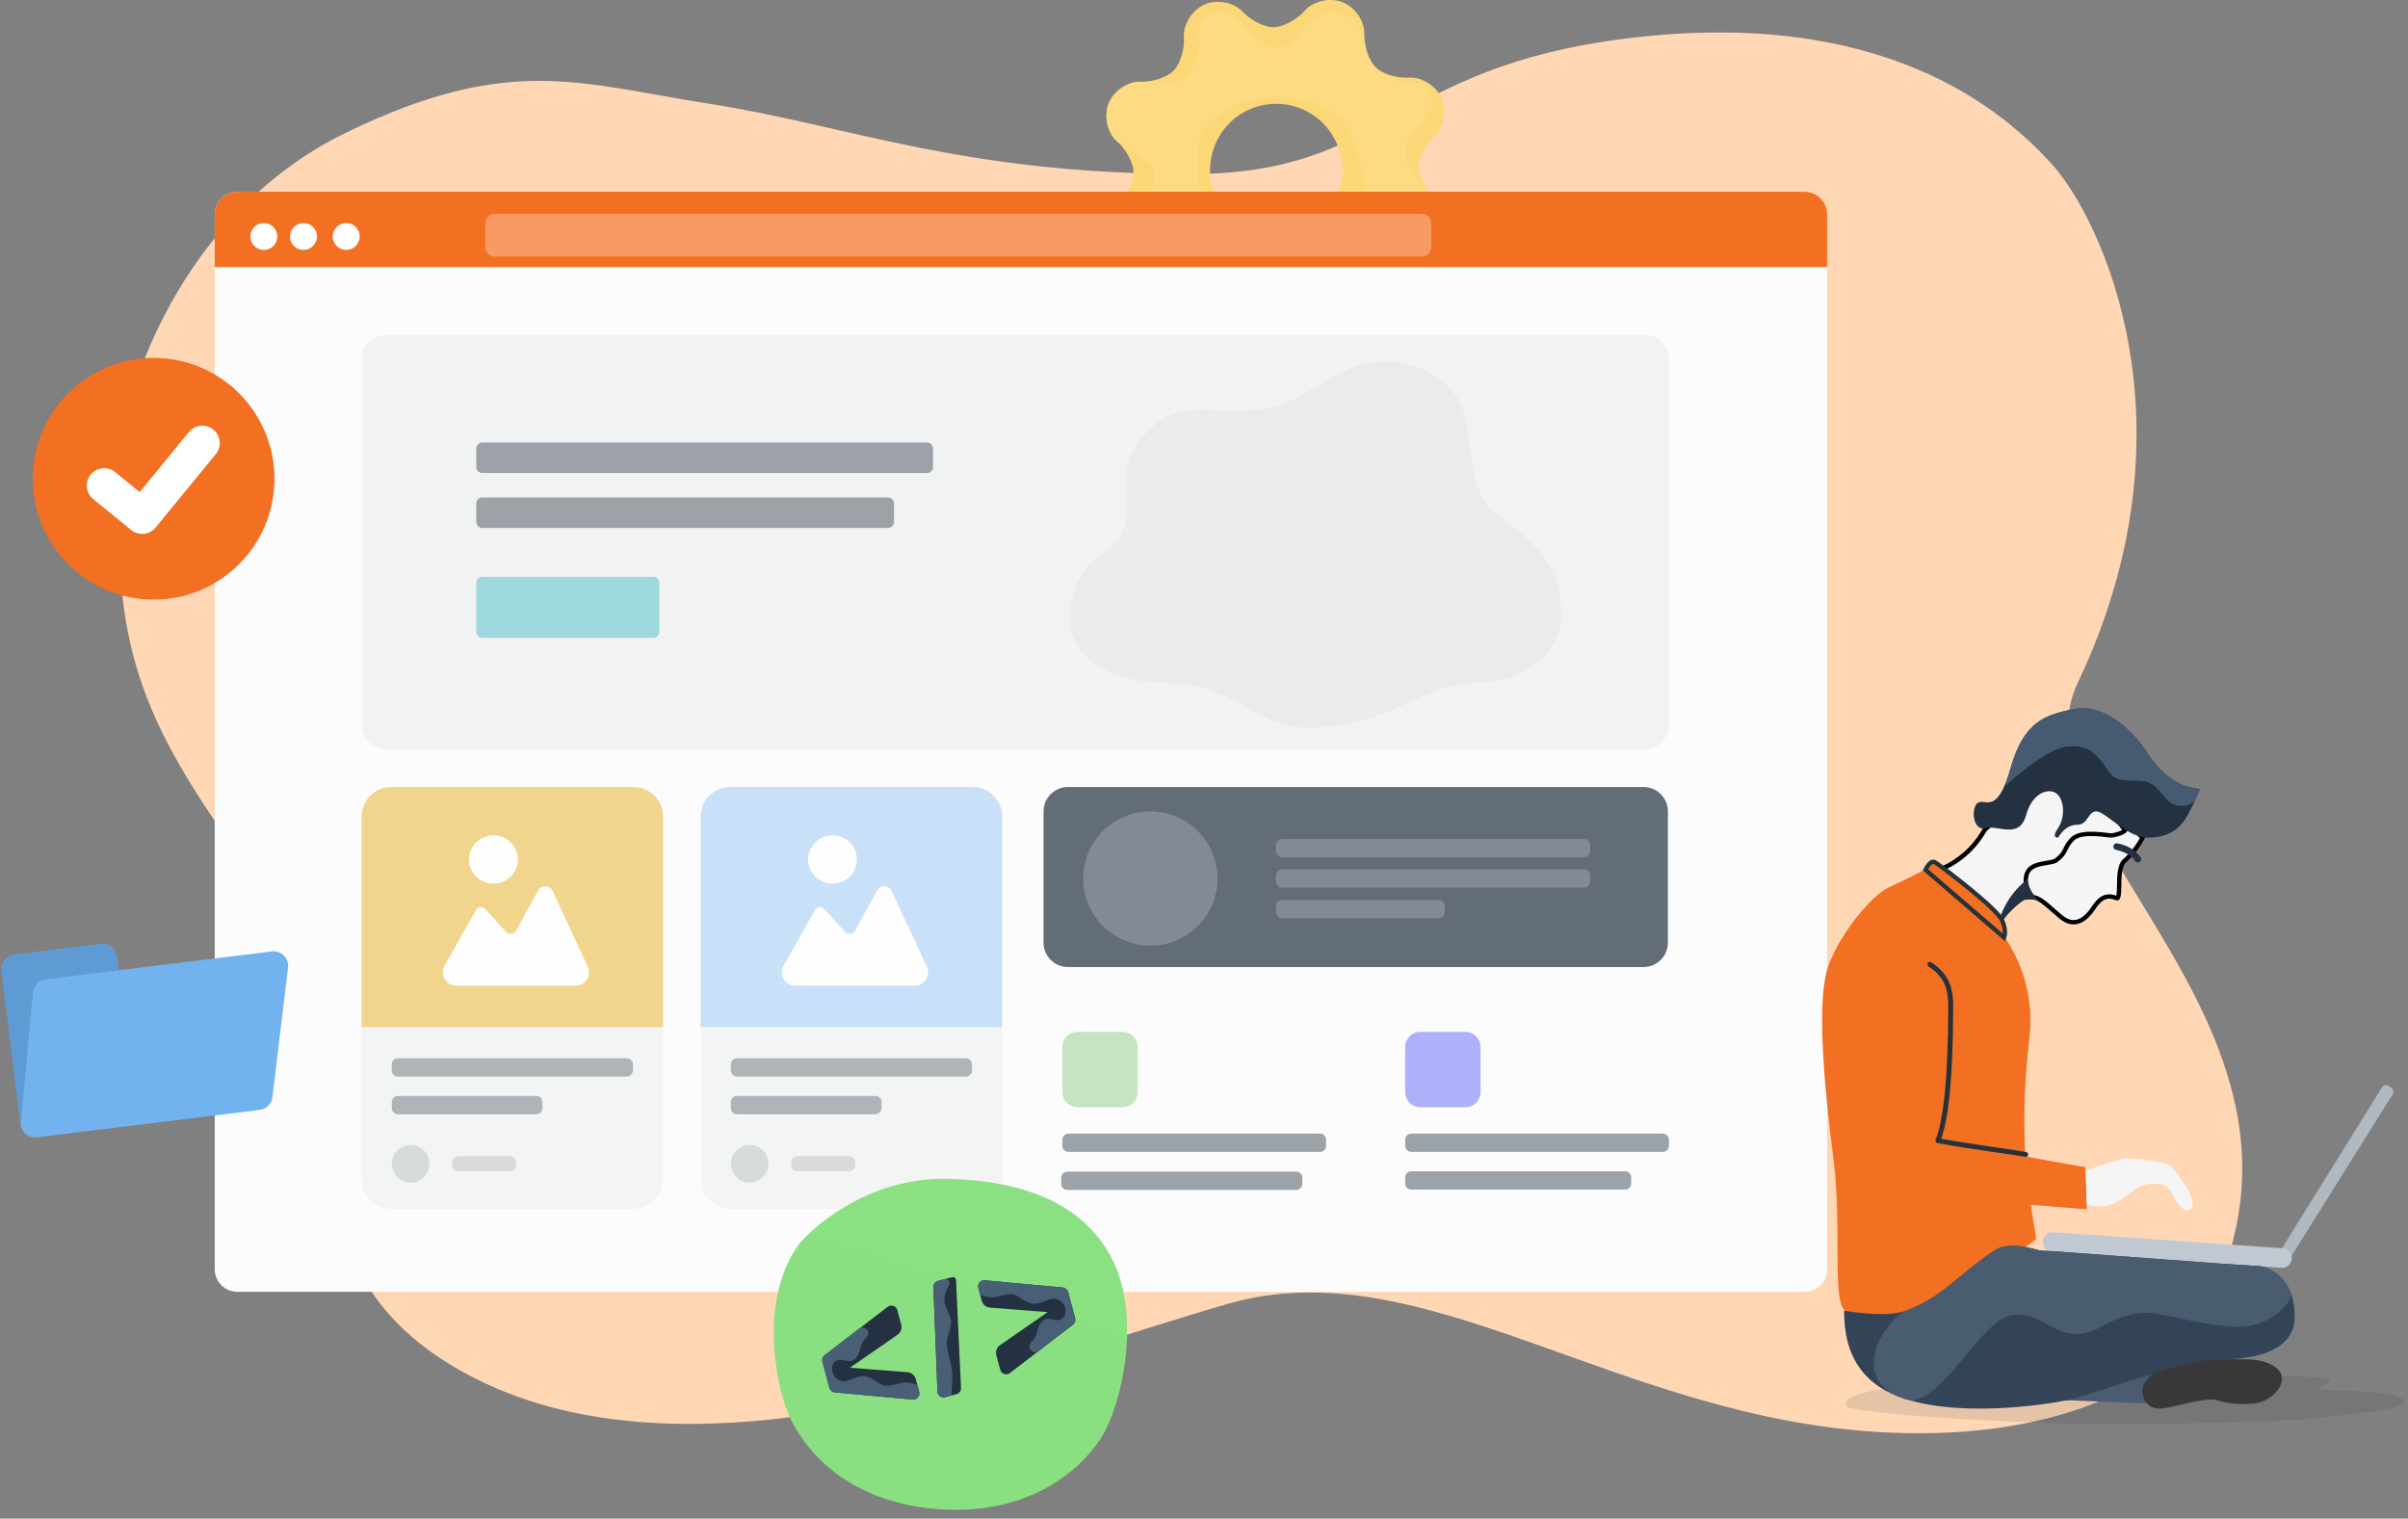
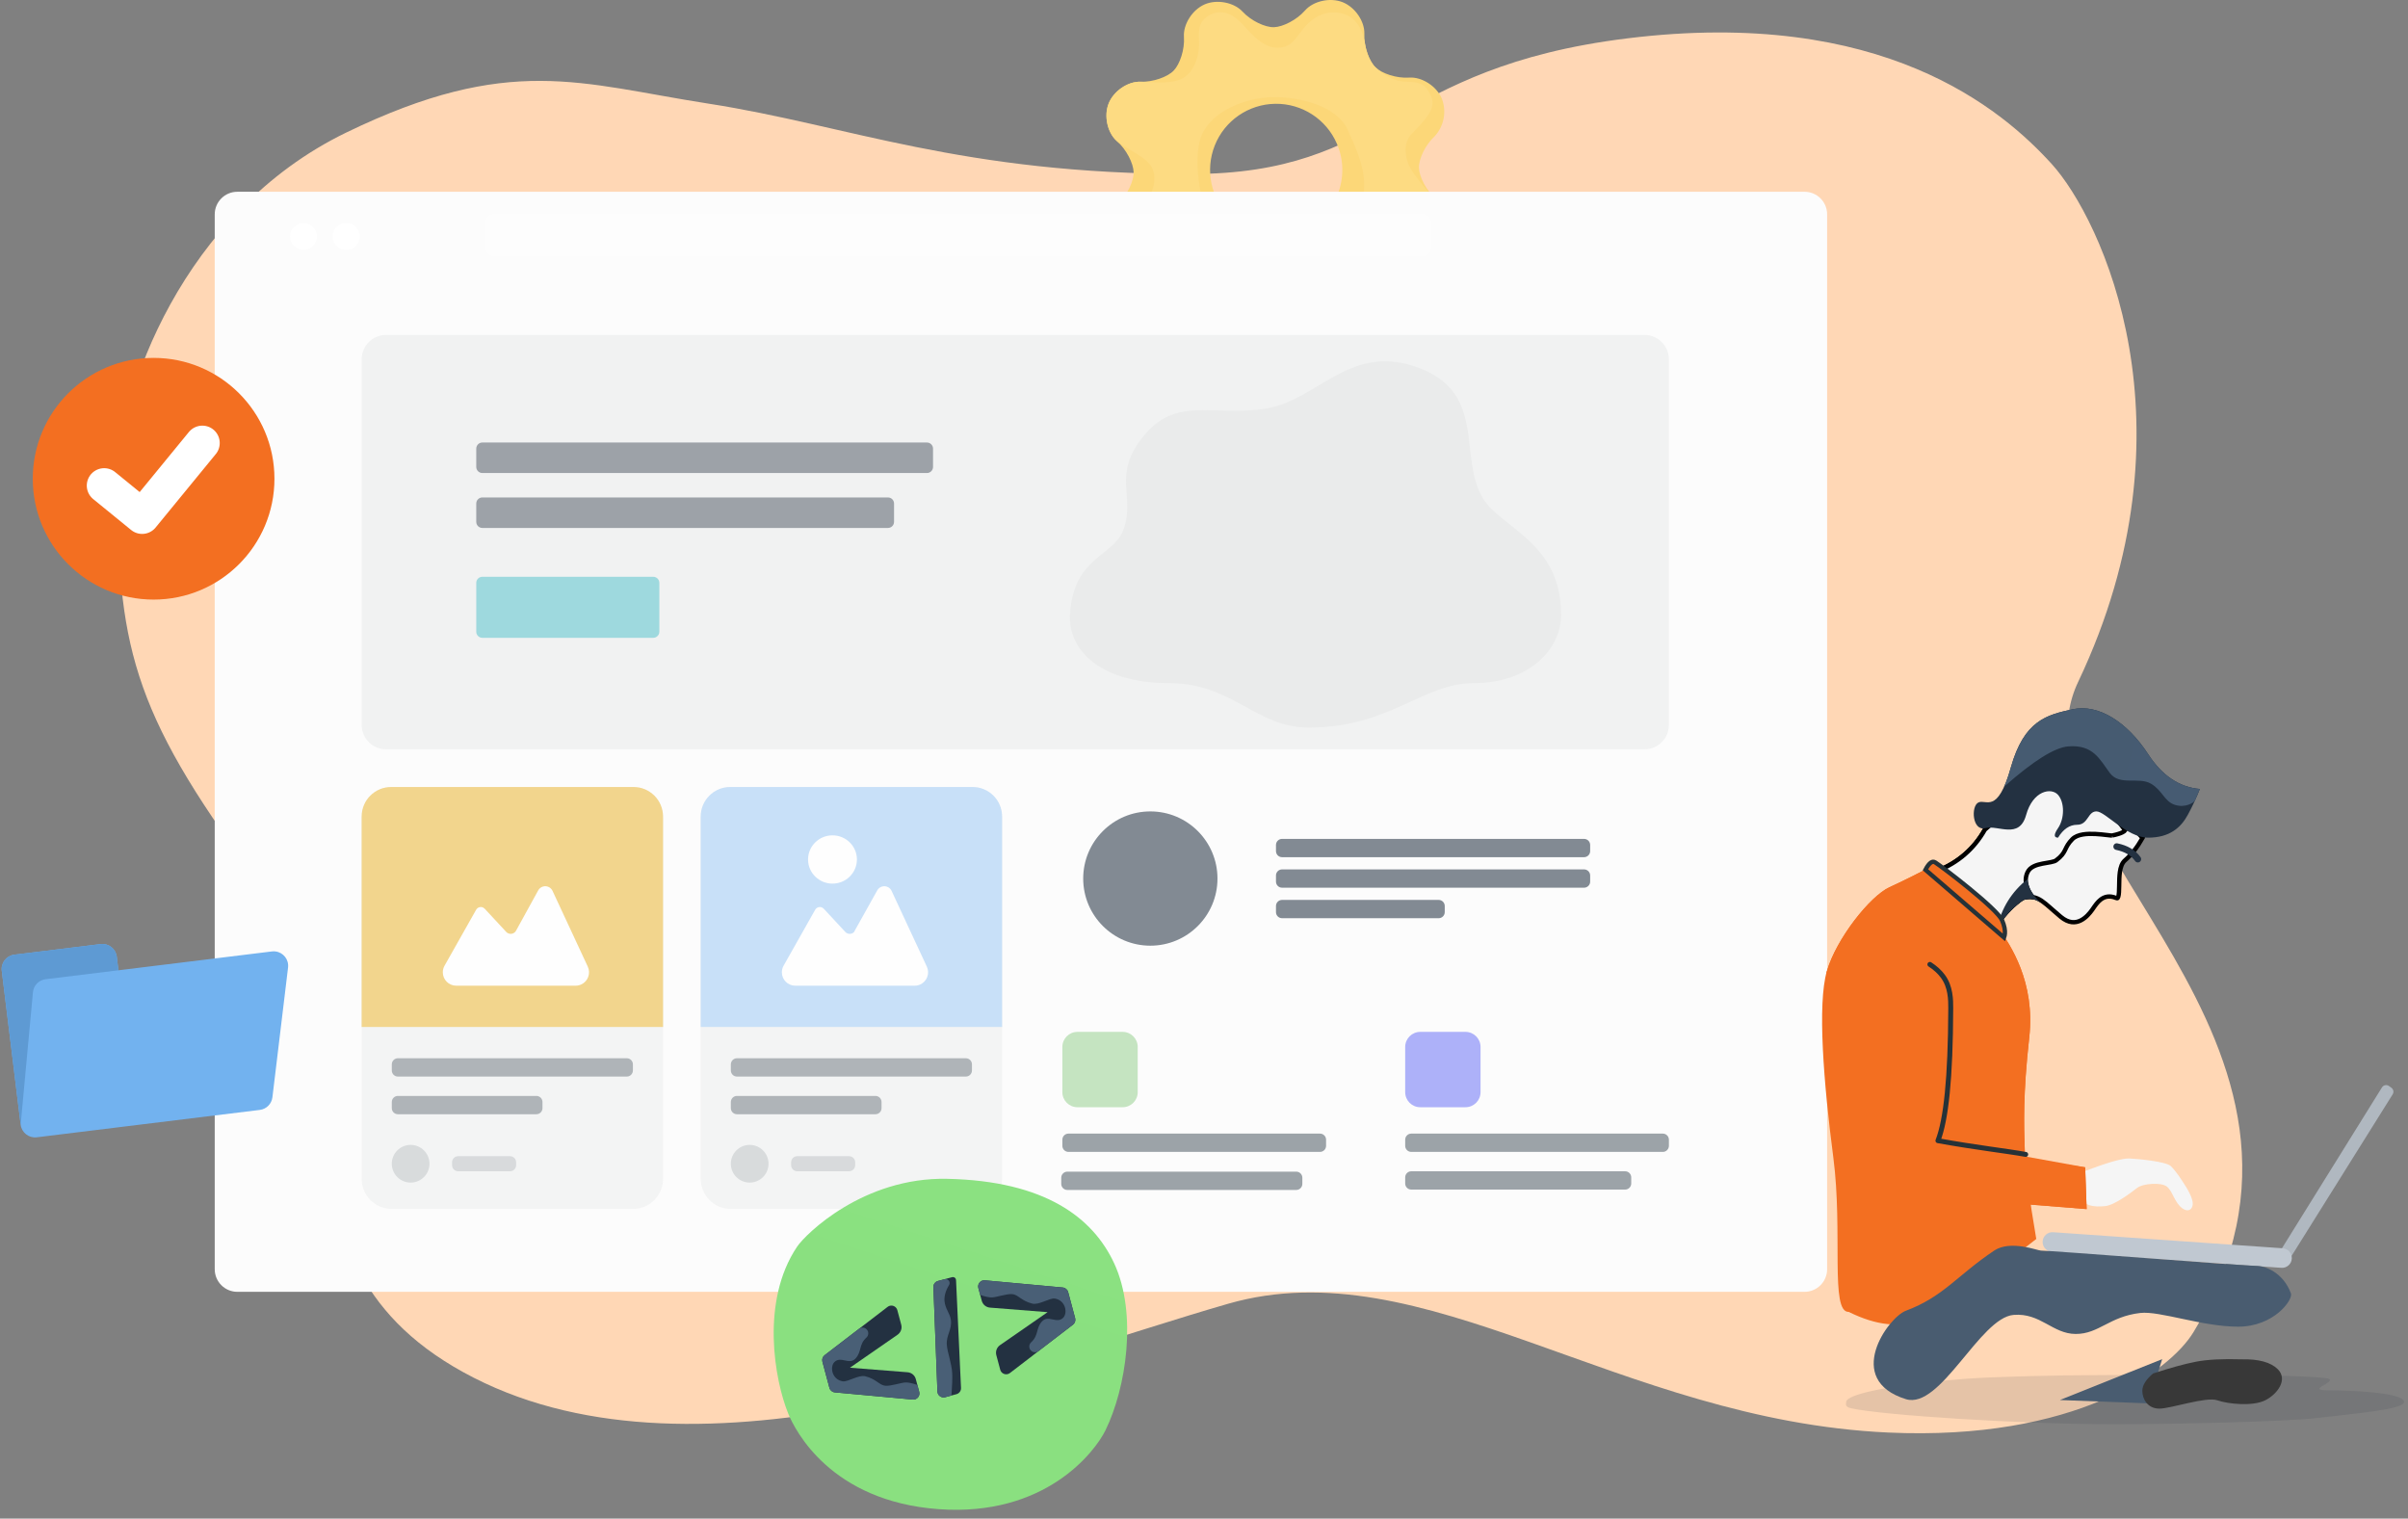
<svg xmlns="http://www.w3.org/2000/svg" width="555" height="350" viewBox="0 0 555 350" fill="none">
  <rect x="0" y="0" width="555" height="350" fill="#808080" stroke="none" />
  <path fill-rule="evenodd" clip-rule="evenodd" d="M27.09 110.715C27.09 147.953 29.924 163.4 58.683 202.058C87.441 240.715 56.534 290.687 109.2 317.541C161.865 344.395 237.879 313.471 283.061 300.486C328.243 287.5 373.075 327.326 435.161 330.166C478.186 332.135 500.125 316.031 505.57 307.001C546.399 239.3 461.428 194.121 478.978 157.16C507.029 98.085 484.292 50.367 472.9 37.816C461.508 25.265 433.884 1.574 375.055 8.843C320.491 15.585 319.633 40.107 274.391 40.107C221.436 40.107 195.699 28.922 163.282 23.884C133.716 19.289 117.47 12.278 79.752 30.575C42.035 48.871 27.09 90.985 27.09 110.715Z" fill="#FFD7B5" />
  <path fill-rule="evenodd" clip-rule="evenodd" d="M332.285 22.653C331.064 19.826 327.697 17.68 324.793 17.884C321.888 18.087 318.529 16.952 317.042 15.534C315.554 14.116 314.348 10.764 314.458 7.843C314.568 4.922 312.321 1.648 309.447 0.504C306.574 -0.639 302.691 0.23 300.78 2.415C298.87 4.601 295.668 6.206 293.632 6.269C291.596 6.331 288.355 4.804 286.382 2.674C284.409 0.544 280.487 -0.216 277.66 1.006C274.834 2.228 272.673 5.595 272.877 8.501C273.08 11.407 271.945 14.767 270.528 16.255C269.111 17.743 265.76 18.933 262.855 18.839C259.95 18.745 256.662 20.985 255.519 23.859C254.376 26.734 255.245 30.618 257.429 32.529C259.614 34.44 261.219 37.644 261.281 39.672C261.344 41.701 259.825 44.951 257.688 46.925C255.55 48.898 254.783 52.814 256.02 55.657C257.257 58.5 260.608 60.646 263.513 60.442C266.417 60.239 269.776 61.374 271.264 62.792C272.751 64.21 273.957 67.546 273.847 70.467C273.738 73.389 275.985 76.662 278.866 77.806C281.747 78.949 285.623 78.08 287.533 75.895C289.443 73.71 292.638 72.104 294.673 72.073C296.709 72.042 299.95 73.553 301.939 75.683C303.928 77.814 307.842 78.542 310.669 77.32C313.495 76.099 315.656 72.746 315.452 69.841C315.249 66.935 316.384 63.575 317.801 62.087C319.218 60.599 322.561 59.409 325.482 59.526C328.402 59.644 331.675 57.388 332.818 54.506C333.961 51.624 333.107 47.747 330.907 45.82C328.707 43.894 327.102 40.729 327.048 38.67C326.993 36.61 328.512 33.391 330.657 31.417C332.838 29.052 333.471 25.645 332.285 22.653ZM300.185 53.151C294.527 55.598 287.953 54.394 283.529 50.099C279.105 45.805 277.704 39.267 279.979 33.536C282.254 27.805 287.757 24.011 293.92 23.922C300.084 23.834 305.693 27.469 308.132 33.132C311.46 40.849 307.916 49.805 300.209 53.151H300.185Z" fill="url(#paint0_linear_91_3939)" />
  <path fill-rule="evenodd" clip-rule="evenodd" d="M329.939 22.389C328.856 19.879 327.762 18.839 324.394 18.839C321.026 18.839 318.529 16.952 317.042 15.534C315.934 14.478 314.982 12.349 314.614 10.125C314.488 9.362 313.809 4.497 309.77 3.239C305.731 1.98 302.626 4.035 300.715 6.22C298.805 8.405 297.911 10.995 294.469 10.995C291.027 10.995 288.504 7.865 286.531 5.734C284.559 3.604 282.143 2.017 279.316 3.239C276.49 4.46 276.146 6.45 276.35 9.355C276.553 12.261 275.476 16.25 272.877 17.884C270.277 19.518 265.76 18.933 262.855 18.839C259.95 18.745 256.662 20.985 255.519 23.859C254.376 26.734 255.245 30.618 257.429 32.529C259.614 34.44 264.719 36.218 265.736 39.162C266.753 42.105 265.281 45.51 263.144 47.484C262.031 48.512 258.596 50.694 257.429 53.115C256.355 55.343 257.482 57.848 257.857 58.198C259.433 59.666 261.572 60.578 263.513 60.442C266.417 60.239 271.389 59.025 272.877 60.442C274.364 61.86 273.957 67.546 273.847 70.467C273.738 73.389 275.985 76.662 278.866 77.806C281.747 78.949 285.688 76.048 287.599 73.863C289.509 71.678 290.49 68.613 294.142 67.333C297.795 66.054 300.798 68.337 302.787 70.467C304.775 72.598 307.842 78.542 310.669 77.32C313.495 76.099 315.656 72.746 315.452 69.841C315.249 66.935 314.384 63.019 316.123 60.442C317.863 57.866 319.902 57.021 323.838 57.743C327.774 58.466 331.675 57.388 332.818 54.506C333.961 51.624 333.107 47.747 330.907 45.82C328.707 43.894 325.747 40.186 324.793 38.233C323.838 36.28 323.336 32.721 325.482 30.748C327.663 28.382 331.125 25.38 329.939 22.389ZM281.269 54.403C276.845 50.109 274.62 37.064 276.895 31.333C279.17 25.602 287.137 22.477 293.301 22.389C299.464 22.3 308.23 24.362 310.669 30.025C311.672 32.352 315.937 40.479 313.865 45.82C312.609 49.058 307.552 52.521 304.833 54.506C297.159 60.107 283.55 56.617 281.269 54.403Z" fill="url(#paint1_linear_91_3939)" />
  <path fill-rule="evenodd" clip-rule="evenodd" d="M54.702 44.196H415.909C418.787 44.196 421.119 46.528 421.119 49.406V292.526C421.119 295.403 418.787 297.736 415.909 297.736H54.702C51.825 297.736 49.492 295.403 49.492 292.526V49.406C49.492 46.528 51.825 44.196 54.702 44.196Z" fill="#FCFCFC" />
  <path d="M304.23 261.268H246.263C245.486 261.268 244.856 261.897 244.856 262.674V264.081C244.856 264.858 245.486 265.488 246.263 265.488H304.23C305.007 265.488 305.637 264.858 305.637 264.081V262.674C305.637 261.897 305.007 261.268 304.23 261.268Z" fill="#9CA3A8" />
  <path d="M258.749 237.824H248.33C246.411 237.824 244.856 239.379 244.856 241.297V251.717C244.856 253.635 246.411 255.19 248.33 255.19H258.749C260.667 255.19 262.222 253.635 262.222 251.717V241.297C262.222 239.379 260.667 237.824 258.749 237.824Z" fill="#C5E4C1" />
  <path fill-rule="evenodd" clip-rule="evenodd" d="M246.003 270.037H298.76C299.537 270.037 300.167 270.667 300.167 271.444V272.851C300.167 273.628 299.537 274.257 298.76 274.257H246.003C245.226 274.257 244.597 273.628 244.597 272.851V271.444C244.597 270.667 245.226 270.037 246.003 270.037Z" fill="#9CA3A8" />
  <path d="M383.245 261.268H325.278C324.501 261.268 323.871 261.897 323.871 262.674V264.081C323.871 264.858 324.501 265.488 325.278 265.488H383.245C384.021 265.488 384.651 264.858 384.651 264.081V262.674C384.651 261.897 384.021 261.268 383.245 261.268Z" fill="#9CA3A8" />
  <path d="M337.764 237.824H327.344C325.426 237.824 323.871 239.379 323.871 241.297V251.717C323.871 253.635 325.426 255.19 327.344 255.19H337.764C339.682 255.19 341.237 253.635 341.237 251.717V241.297C341.237 239.379 339.682 237.824 337.764 237.824Z" fill="#ADB1F9" />
  <path fill-rule="evenodd" clip-rule="evenodd" d="M325.278 269.951H374.562C375.339 269.951 375.968 270.58 375.968 271.357V272.764C375.968 273.541 375.339 274.171 374.562 274.171H325.278C324.501 274.171 323.871 273.541 323.871 272.764V271.357C323.871 270.58 324.501 269.951 325.278 269.951Z" fill="#9CA3A8" />
-   <path fill-rule="evenodd" clip-rule="evenodd" d="M54.702 44.196H415.909C418.787 44.196 421.119 46.528 421.119 49.406V61.562H49.492V49.406C49.492 46.528 51.825 44.196 54.702 44.196Z" fill="#F36F21" />
-   <path d="M60.804 57.608C62.52 57.608 63.911 56.217 63.911 54.501C63.911 52.785 62.52 51.394 60.804 51.394C59.088 51.394 57.697 52.785 57.697 54.501C57.697 56.217 59.088 57.608 60.804 57.608Z" fill="white" />
  <path d="M69.948 57.608C71.663 57.608 73.054 56.217 73.054 54.501C73.054 52.785 71.663 51.394 69.948 51.394C68.232 51.394 66.841 52.785 66.841 54.501C66.841 56.217 68.232 57.608 69.948 57.608Z" fill="white" />
  <path d="M79.793 57.608C81.509 57.608 82.9 56.217 82.9 54.501C82.9 52.785 81.509 51.394 79.793 51.394C78.078 51.394 76.686 52.785 76.686 54.501C76.686 56.217 78.078 57.608 79.793 57.608Z" fill="white" />
  <path opacity="0.3" fill-rule="evenodd" clip-rule="evenodd" d="M113.962 49.284H327.77C328.935 49.284 329.879 50.229 329.879 51.394V57.02C329.879 58.186 328.935 59.13 327.77 59.13H113.962C112.797 59.13 111.853 58.186 111.853 57.02V51.394C111.853 50.229 112.797 49.284 113.962 49.284Z" fill="white" />
  <path fill-rule="evenodd" clip-rule="evenodd" d="M88.982 77.191H379.025C382.132 77.191 384.651 79.71 384.651 82.817V167.076C384.651 170.183 382.132 172.702 379.025 172.702H88.982C85.874 172.702 83.356 170.183 83.356 167.076V82.817C83.356 79.71 85.874 77.191 88.982 77.191Z" fill="#F1F2F2" />
  <path fill-rule="evenodd" clip-rule="evenodd" d="M343.949 117.493C334.562 108.61 344.144 91.557 327.522 84.974C311.365 78.575 304.019 92.1 291.924 94.137C279.828 96.174 271.237 91.087 263.595 100.467C256.145 109.61 261.774 114.316 258.931 122.088C256.673 128.26 247.552 128.26 246.628 141.289C245.989 150.307 254.286 157.435 269.269 157.435C284.251 157.435 289.314 167.69 301.64 167.69C320.4 167.69 327.806 157.435 339.782 157.435C352.45 157.435 359.803 149.555 359.803 141.791C359.803 127.376 350.038 123.255 343.949 117.493Z" fill="#EAEBEB" />
  <path opacity="0.4" d="M213.642 101.989H111.175C110.398 101.989 109.769 102.619 109.769 103.396V107.616C109.769 108.392 110.398 109.022 111.175 109.022H213.642C214.419 109.022 215.048 108.392 215.048 107.616V103.396C215.048 102.619 214.419 101.989 213.642 101.989Z" fill="#1F2C3A" />
  <path opacity="0.4" fill-rule="evenodd" clip-rule="evenodd" d="M111.175 114.649H204.655C205.432 114.649 206.062 115.279 206.062 116.055V120.275C206.062 121.052 205.432 121.682 204.655 121.682H111.175C110.398 121.682 109.769 121.052 109.769 120.275V116.055C109.769 115.279 110.398 114.649 111.175 114.649Z" fill="#1F2C3A" />
-   <path fill-rule="evenodd" clip-rule="evenodd" d="M246.142 181.385H378.799C381.907 181.385 384.426 183.904 384.426 187.012V217.254C384.426 220.362 381.907 222.881 378.799 222.881H246.142C243.035 222.881 240.516 220.362 240.516 217.254V187.012C240.516 183.904 243.035 181.385 246.142 181.385Z" fill="#636D78" />
  <path fill-rule="evenodd" clip-rule="evenodd" d="M295.495 193.342H365.097C365.874 193.342 366.504 193.971 366.504 194.748V196.155C366.504 196.932 365.874 197.561 365.097 197.561H295.495C294.719 197.561 294.089 196.932 294.089 196.155V194.748C294.089 193.971 294.719 193.342 295.495 193.342Z" fill="#828A93" />
  <path fill-rule="evenodd" clip-rule="evenodd" d="M295.495 200.375H365.097C365.874 200.375 366.504 201.004 366.504 201.781V203.188C366.504 203.965 365.874 204.595 365.097 204.595H295.495C294.719 204.595 294.089 203.965 294.089 203.188V201.781C294.089 201.004 294.719 200.375 295.495 200.375Z" fill="#828A93" />
  <path fill-rule="evenodd" clip-rule="evenodd" d="M295.495 207.408H331.582C332.358 207.408 332.988 208.038 332.988 208.814V210.221C332.988 210.998 332.358 211.628 331.582 211.628H295.495C294.719 211.628 294.089 210.998 294.089 210.221V208.814C294.089 208.038 294.719 207.408 295.495 207.408Z" fill="#828A93" />
  <path d="M265.132 217.957C273.677 217.957 280.605 211.03 280.605 202.485C280.605 193.939 273.677 187.012 265.132 187.012C256.587 187.012 249.659 193.939 249.659 202.485C249.659 211.03 256.587 217.957 265.132 217.957Z" fill="#828A93" />
  <g opacity="0.8">
    <path fill-rule="evenodd" clip-rule="evenodd" d="M90.302 181.385H145.872C149.708 181.385 152.818 184.495 152.818 188.332V271.687C152.818 275.523 149.708 278.633 145.872 278.633H90.302C86.465 278.633 83.356 275.523 83.356 271.687V188.332C83.356 184.495 86.465 181.385 90.302 181.385Z" fill="#F1F2F2" />
    <path d="M144.466 243.902H91.708C90.931 243.902 90.302 244.532 90.302 245.309V246.715C90.302 247.492 90.931 248.122 91.708 248.122H144.466C145.242 248.122 145.872 247.492 145.872 246.715V245.309C145.872 244.532 145.242 243.902 144.466 243.902Z" fill="#9CA3A8" />
    <path d="M123.627 252.585H91.708C90.931 252.585 90.302 253.215 90.302 253.991V255.398C90.302 256.175 90.931 256.805 91.708 256.805H123.627C124.403 256.805 125.033 256.175 125.033 255.398V253.991C125.033 253.215 124.403 252.585 123.627 252.585Z" fill="#9CA3A8" />
    <path opacity="0.4" fill-rule="evenodd" clip-rule="evenodd" d="M105.601 266.477H117.549C118.325 266.477 118.955 267.107 118.955 267.884V268.544C118.955 269.321 118.325 269.951 117.549 269.951H105.601C104.824 269.951 104.194 269.321 104.194 268.544V267.884C104.194 267.107 104.824 266.477 105.601 266.477Z" fill="#9CA3A8" />
    <path d="M94.643 272.555C97.041 272.555 98.985 270.612 98.985 268.214C98.985 265.816 97.041 263.873 94.643 263.873C92.246 263.873 90.302 265.816 90.302 268.214C90.302 270.612 92.246 272.555 94.643 272.555Z" fill="#CFD3D5" />
    <path fill-rule="evenodd" clip-rule="evenodd" d="M90.156 181.385H146.018C149.774 181.385 152.818 184.43 152.818 188.185V236.695H83.356V188.185C83.356 184.43 86.4 181.385 90.156 181.385Z" fill="#F0CC72" />
    <path fill-rule="evenodd" clip-rule="evenodd" d="M102.461 222.57L109.739 209.679C110.074 209.084 110.828 208.875 111.423 209.21C111.534 209.273 111.635 209.352 111.721 209.446L116.674 214.783C117.202 215.352 118.092 215.386 118.662 214.857C118.772 214.755 118.865 214.636 118.937 214.504L124.044 205.215C124.537 204.318 125.665 203.99 126.562 204.484C126.908 204.674 127.184 204.969 127.35 205.326L135.474 222.785C136.194 224.333 135.523 226.172 133.975 226.892C133.567 227.082 133.122 227.18 132.671 227.18H105.152C103.445 227.18 102.062 225.797 102.062 224.089C102.062 223.557 102.199 223.034 102.461 222.57Z" fill="white" />
-     <path d="M113.729 203.654C116.838 203.654 119.359 201.163 119.359 198.091C119.359 195.018 116.838 192.527 113.729 192.527C110.619 192.527 108.099 195.018 108.099 198.091C108.099 201.163 110.619 203.654 113.729 203.654Z" fill="white" />
  </g>
  <g opacity="0.8">
    <path fill-rule="evenodd" clip-rule="evenodd" d="M168.447 181.385H224.018C227.854 181.385 230.964 184.495 230.964 188.332V271.687C230.964 275.523 227.854 278.633 224.018 278.633H168.447C164.611 278.633 161.501 275.523 161.501 271.687V188.332C161.501 184.495 164.611 181.385 168.447 181.385Z" fill="#F1F2F2" />
    <path d="M222.611 243.902H169.854C169.077 243.902 168.447 244.532 168.447 245.309V246.715C168.447 247.492 169.077 248.122 169.854 248.122H222.611C223.388 248.122 224.018 247.492 224.018 246.715V245.309C224.018 244.532 223.388 243.902 222.611 243.902Z" fill="#9CA3A8" />
    <path d="M201.772 252.585H169.854C169.077 252.585 168.447 253.215 168.447 253.991V255.398C168.447 256.175 169.077 256.805 169.854 256.805H201.772C202.549 256.805 203.179 256.175 203.179 255.398V253.991C203.179 253.215 202.549 252.585 201.772 252.585Z" fill="#9CA3A8" />
    <path opacity="0.4" fill-rule="evenodd" clip-rule="evenodd" d="M183.746 266.477H195.694C196.471 266.477 197.101 267.107 197.101 267.884V268.544C197.101 269.321 196.471 269.951 195.694 269.951H183.746C182.97 269.951 182.34 269.321 182.34 268.544V267.884C182.34 267.107 182.97 266.477 183.746 266.477Z" fill="#9CA3A8" />
    <path d="M172.789 272.555C175.186 272.555 177.13 270.612 177.13 268.214C177.13 265.816 175.186 263.873 172.789 263.873C170.391 263.873 168.447 265.816 168.447 268.214C168.447 270.612 170.391 272.555 172.789 272.555Z" fill="#CFD3D5" />
    <path fill-rule="evenodd" clip-rule="evenodd" d="M168.301 181.385H224.164C227.919 181.385 230.964 184.43 230.964 188.185V236.695H161.501V188.185C161.501 184.43 164.545 181.385 168.301 181.385Z" fill="#BCDAF7" />
-     <path fill-rule="evenodd" clip-rule="evenodd" d="M180.605 222.57L187.883 209.679C188.219 209.084 188.973 208.875 189.568 209.21C189.679 209.273 189.779 209.352 189.866 209.446L194.818 214.783C195.347 215.352 196.237 215.386 196.806 214.857C196.916 214.755 197.009 214.636 197.082 214.504L202.188 205.215C202.682 204.318 203.809 203.99 204.707 204.484C205.052 204.674 205.328 204.969 205.495 205.326L213.618 222.785C214.338 224.333 213.667 226.172 212.12 226.892C211.711 227.082 211.266 227.18 210.816 227.18H183.297C181.59 227.18 180.206 225.797 180.206 224.089C180.206 223.557 180.344 223.034 180.605 222.57Z" fill="white" />
+     <path fill-rule="evenodd" clip-rule="evenodd" d="M180.605 222.57L187.883 209.679C188.219 209.084 188.973 208.875 189.568 209.21C189.679 209.273 189.779 209.352 189.866 209.446L194.818 214.783C195.347 215.352 196.237 215.386 196.806 214.857L202.188 205.215C202.682 204.318 203.809 203.99 204.707 204.484C205.052 204.674 205.328 204.969 205.495 205.326L213.618 222.785C214.338 224.333 213.667 226.172 212.12 226.892C211.711 227.082 211.266 227.18 210.816 227.18H183.297C181.59 227.18 180.206 225.797 180.206 224.089C180.206 223.557 180.344 223.034 180.605 222.57Z" fill="white" />
    <path d="M191.874 203.654C194.983 203.654 197.504 201.163 197.504 198.091C197.504 195.018 194.983 192.527 191.874 192.527C188.765 192.527 186.244 195.018 186.244 198.091C186.244 201.163 188.765 203.654 191.874 203.654Z" fill="white" />
  </g>
  <path opacity="0.6" d="M150.561 132.935H111.175C110.398 132.935 109.769 133.565 109.769 134.341V145.594C109.769 146.371 110.398 147.001 111.175 147.001H150.561C151.338 147.001 151.967 146.371 151.967 145.594V134.341C151.967 133.565 151.338 132.935 150.561 132.935Z" fill="#67C8D1" />
  <path fill-rule="evenodd" clip-rule="evenodd" d="M181.687 325.833C178.495 318.02 175.26 299.905 183.704 287.348C185.722 284.348 199.049 271.282 218.299 271.69C240.929 272.17 251.933 280.687 256.801 291.179C262.201 302.819 259.547 319.957 254.784 329.664C252.341 334.641 240.912 349.624 216.316 347.824C191.465 346.006 183.243 329.639 181.687 325.833Z" fill="url(#paint2_linear_91_3939)" />
  <path fill-rule="evenodd" clip-rule="evenodd" d="M226.995 295.083L244.946 296.739C245.538 296.794 246.034 297.212 246.189 297.787L247.803 303.811C247.951 304.366 247.751 304.957 247.295 305.307L232.773 316.448C232.15 316.926 231.257 316.808 230.779 316.185C230.666 316.037 230.582 315.868 230.534 315.688L229.635 312.331C229.401 311.461 229.74 310.538 230.48 310.025L241.452 302.422L228.17 301.375C227.269 301.304 226.511 300.673 226.277 299.8L225.491 296.867C225.288 296.109 225.738 295.329 226.497 295.126C226.659 295.082 226.828 295.068 226.995 295.083Z" fill="#233141" />
  <path fill-rule="evenodd" clip-rule="evenodd" d="M226.995 295.083L244.946 296.739C245.538 296.794 246.034 297.212 246.189 297.787L247.803 303.811C247.951 304.366 247.751 304.957 247.295 305.307L239.362 311.393C238.782 311.838 237.951 311.729 237.506 311.149C237.087 310.603 237.156 309.828 237.664 309.365C239.427 307.757 238.702 306.234 240.1 304.616C241.587 302.895 243.536 305.223 245.038 303.721C246.135 302.623 245.61 299.674 243.108 299.284C241.941 299.103 239.477 300.829 237.937 300.455C235.396 299.837 234.678 298.371 233.28 298.261C232.034 298.163 229.658 298.982 228.674 299.026C228.026 299.055 227.106 298.862 225.915 298.448L225.491 296.867C225.288 296.109 225.738 295.329 226.497 295.126C226.659 295.082 226.828 295.068 226.995 295.083Z" fill="url(#paint3_linear_91_3939)" />
  <path fill-rule="evenodd" clip-rule="evenodd" d="M210.358 322.565L192.408 320.909C191.815 320.854 191.319 320.436 191.165 319.861L189.551 313.837C189.402 313.282 189.603 312.691 190.059 312.341L204.58 301.2C205.203 300.722 206.096 300.84 206.574 301.463C206.688 301.611 206.771 301.78 206.819 301.96L207.719 305.317C207.952 306.187 207.614 307.11 206.873 307.623L195.901 315.226L209.184 316.274C210.084 316.345 210.843 316.975 211.077 317.848L211.862 320.781C212.066 321.54 211.615 322.319 210.857 322.523C210.694 322.566 210.526 322.581 210.358 322.565Z" fill="#233141" />
  <path fill-rule="evenodd" clip-rule="evenodd" d="M210.358 322.565L192.408 320.909C191.815 320.854 191.319 320.436 191.165 319.861L189.551 313.837C189.402 313.282 189.603 312.691 190.059 312.341L197.991 306.255C198.572 305.81 199.403 305.92 199.848 306.5C200.266 307.045 200.197 307.82 199.689 308.283C197.927 309.891 198.652 311.414 197.254 313.032C195.767 314.754 193.817 312.426 192.316 313.927C191.218 315.026 191.744 317.974 194.245 318.364C195.413 318.546 197.877 316.819 199.416 317.194C201.957 317.811 202.675 319.277 204.074 319.387C205.319 319.486 207.696 318.667 208.68 318.622C209.328 318.593 210.247 318.786 211.439 319.2L211.862 320.781C212.066 321.54 211.615 322.319 210.857 322.523C210.694 322.566 210.526 322.581 210.358 322.565Z" fill="url(#paint4_linear_91_3939)" />
  <path fill-rule="evenodd" clip-rule="evenodd" d="M215.133 296.66L216.059 320.704C216.089 321.489 216.75 322.101 217.535 322.07C217.641 322.066 217.746 322.05 217.848 322.023L220.445 321.327C221.091 321.154 221.529 320.555 221.498 319.888L220.348 295.01C220.33 294.617 219.998 294.314 219.605 294.332C219.554 294.334 219.504 294.342 219.454 294.356L216.186 295.231C215.545 295.403 215.108 295.996 215.133 296.66Z" fill="#233141" />
  <path fill-rule="evenodd" clip-rule="evenodd" d="M215.133 296.66L216.059 320.704C216.089 321.489 216.75 322.101 217.535 322.07C217.641 322.066 217.746 322.05 217.848 322.023L219.295 321.635C219.466 319.326 219.524 317.625 219.469 316.532C219.348 314.139 218.366 311.819 218.224 309.944C218.054 307.694 219.464 306.456 219.164 304.217C218.961 302.702 217.824 301.61 217.69 299.835C217.604 298.694 217.951 297.483 218.729 296.2C218.994 295.763 218.855 295.194 218.418 294.929C218.203 294.798 217.943 294.761 217.699 294.826L216.186 295.231C215.545 295.403 215.108 295.996 215.133 296.66Z" fill="url(#paint5_linear_91_3939)" />
  <path d="M35.404 138.19C50.786 138.19 63.255 125.72 63.255 110.338C63.255 94.957 50.786 82.487 35.404 82.487C20.022 82.487 7.553 94.957 7.553 110.338C7.553 125.72 20.022 138.19 35.404 138.19Z" fill="#F36F21" />
  <path d="M24.011 111.915L32.761 119.046L46.636 102.11" stroke="white" stroke-width="8.019" stroke-linecap="round" stroke-linejoin="round" />
  <path fill-rule="evenodd" clip-rule="evenodd" d="M487.509 328.253C500.06 328.253 526.89 327.695 534.406 326.775C542.493 325.784 554.071 324.885 554.071 323.116C554.071 320.9 541.366 320.446 536.746 320.446C531.106 320.446 538.45 318.612 536.746 317.787C535.756 317.308 525.529 317.107 522.601 316.933C515.732 316.524 492.083 316.933 483.616 316.933C475.625 316.933 459.912 317.258 452.921 317.787C437.12 318.984 425.516 321.225 425.516 323.116C425.516 323.542 425.098 324.235 426.654 324.58C433.796 326.166 465.526 328.253 487.509 328.253Z" fill="#233141" fill-opacity="0.12" />
  <path fill-rule="evenodd" clip-rule="evenodd" d="M479.674 270.248C485.452 268 489.16 266.918 490.795 267.003C493.248 267.13 499.146 267.729 500.294 268.729C501.442 269.729 503.887 273.411 504.649 275.001C505.225 276.203 505.512 277.093 505.331 277.908C505.082 279.03 504.034 279.273 502.983 278.489C501.167 277.135 500.758 274.563 499.458 273.501C498.158 272.439 493.921 272.733 492.565 273.792C491.209 274.852 487.365 277.784 485.163 277.985C482.961 278.186 479.912 278.246 478.792 274.856" fill="#F5F5F5" />
  <path fill-rule="evenodd" clip-rule="evenodd" d="M528.149 289.484L551.468 252.215C551.783 251.711 551.653 251.048 551.17 250.7L550.618 250.303C550.112 249.939 549.407 250.054 549.043 250.56C549.028 250.58 549.014 250.601 549 250.623L524.763 289.602L528.149 289.484Z" fill="#B0B8C0" />
  <path fill-rule="evenodd" clip-rule="evenodd" d="M526.124 287.699L473.201 283.998C471.957 283.911 470.878 284.849 470.791 286.093C470.704 287.337 471.642 288.415 472.886 288.502L525.809 292.203C527.053 292.29 528.132 291.352 528.218 290.109C528.305 288.865 527.368 287.786 526.124 287.699Z" fill="url(#paint6_linear_91_3939)" />
  <path d="M466.117 207.009L466.184 206.964L466.26 206.943C467.117 206.702 467.864 206.641 468.57 206.761C469.276 206.88 469.904 207.173 470.527 207.587C471.145 207.996 471.777 208.535 472.485 209.158C472.622 209.28 472.764 209.405 472.909 209.533C473.515 210.07 474.189 210.667 474.98 211.32C475.91 212.087 476.75 212.432 477.487 212.526C478.224 212.619 478.9 212.467 479.51 212.174C480.752 211.579 481.691 210.422 482.208 209.691C482.282 209.585 482.36 209.472 482.441 209.355C482.897 208.693 483.454 207.885 484.168 207.333C484.603 206.998 485.114 206.74 485.718 206.653C486.323 206.567 486.984 206.658 487.711 206.963C487.956 207.065 488.029 207.02 488.036 207.016L488.036 207.016C488.066 206.998 488.149 206.922 488.228 206.658C488.388 206.127 488.414 205.266 488.429 204.2C488.43 204.127 488.43 204.052 488.431 203.977C488.443 203.006 488.457 201.924 488.599 200.956C488.749 199.931 489.058 198.903 489.786 198.276C491.218 197.042 492.564 195.332 493.818 193.13L476.735 174.415L457.48 191.217C454.979 195.636 451.312 198.808 446.5 200.726C448.951 203.505 451.917 206.081 454.541 208.24C455.238 208.813 455.91 209.356 456.541 209.866L456.715 210.006C457.28 210.462 457.811 210.89 458.294 211.287C459.082 211.934 459.761 212.511 460.257 212.995C462.125 210.378 464.077 208.376 466.117 207.009Z" fill="#F5F5F5" stroke="black" />
  <path d="M446.5 200.726C448.951 203.505 451.918 206.081 454.542 208.24C455.239 208.813 455.91 209.356 456.541 209.866L456.715 210.006C457.28 210.462 457.811 210.89 458.294 211.287C459.082 211.934 459.761 212.511 460.258 212.995C462.125 210.378 464.077 208.376 466.117 207.009L466.184 206.964L466.261 206.943C467.086 206.711 467.798 206.65 468.46 206.744C467.328 205.271 466.33 203.19 467.292 201.07C467.598 200.395 468.153 199.954 468.77 199.654C469.383 199.356 470.094 199.178 470.773 199.045C471.104 198.98 471.437 198.925 471.753 198.872L471.783 198.867C472.11 198.812 472.418 198.76 472.701 198.702C473.293 198.582 473.685 198.452 473.895 198.293C475.184 197.318 475.592 196.642 475.926 195.975C475.972 195.883 476.017 195.791 476.062 195.696C476.375 195.051 476.726 194.324 477.649 193.396C478.253 192.789 479.135 192.481 480.048 192.327C480.971 192.171 481.996 192.162 482.955 192.21C483.918 192.258 484.836 192.365 485.545 192.449C485.575 192.453 485.604 192.456 485.633 192.459C485.953 192.498 486.221 192.53 486.433 192.549C486.549 192.56 486.64 192.566 486.708 192.568C486.767 192.57 486.791 192.568 486.791 192.568C486.791 192.568 486.789 192.568 486.784 192.569C487.9 192.343 488.703 192.089 489.223 191.82C489.58 191.636 489.744 191.477 489.817 191.362L476.705 174.442L457.48 191.217C454.979 195.636 451.313 198.808 446.5 200.726Z" fill="#F5F5F5" stroke="black" />
  <path fill-rule="evenodd" clip-rule="evenodd" d="M467.917 204.93C469.067 207.364 471.733 209.161 471.391 208.873C470.797 208.375 470.264 207.975 469.731 207.691C468.747 207.168 467.763 207.041 466.396 207.424C464.295 208.832 462.269 210.951 460.318 213.781C461.326 209.259 463.652 205.536 467.294 202.613C467.354 203.405 467.562 204.177 467.917 204.93Z" fill="#233141" />
  <path fill-rule="evenodd" clip-rule="evenodd" d="M444.72 199.908C454.012 207.114 459.416 211.896 460.932 214.254C463.206 217.792 469.155 226.144 467.702 239.142C466.249 252.14 466.466 259.239 466.676 265.259C466.816 269.272 467.698 276.037 469.322 285.554C456.483 295.666 447.535 301.843 442.48 304.083C437.948 306.092 432.487 305.52 426.098 302.365C421.751 302.517 424.796 284.02 422.551 266.8C420.306 249.579 418.853 231.401 421.051 223.857C423.25 216.312 431.027 206.534 435.477 204.488C438.444 203.124 441.525 201.597 444.72 199.908Z" fill="#F36F21" />
  <path fill-rule="evenodd" clip-rule="evenodd" d="M444.72 199.908C454.012 207.114 459.416 211.896 460.932 214.254C463.206 217.792 469.155 226.144 467.702 239.142C466.249 252.14 466.466 259.239 466.676 265.259C466.887 271.279 464.922 248.541 462.677 231.321C462.645 231.075 456.743 221.737 456.711 221.491C455.766 214.161 446.573 207.532 437.235 211.378C434.165 212.643 431.292 211.259 428.671 213.781C422.714 219.511 420.195 226.794 421.051 223.857C423.25 216.312 431.027 206.534 435.477 204.488C438.444 203.124 441.525 201.597 444.72 199.908Z" fill="#F36F21" />
  <path fill-rule="evenodd" clip-rule="evenodd" d="M447.783 224.987C449.321 226.924 449.549 229.493 449.543 231.421C449.49 247.589 448.529 258.081 446.659 262.899L480.596 269.037L480.933 278.67C457.265 276.744 444.461 275.814 442.521 275.882C439.61 275.984 427.907 275.031 427.707 269.299C427.507 263.567 426.984 234.794 430.357 225.342C432.002 220.732 437.187 219.947 441.053 220.732C443.95 221.321 446.244 223.049 447.783 224.987Z" fill="#F36F21" />
  <path d="M444.799 222.27C445.982 223.033 446.997 223.932 447.782 224.987C449.61 227.441 449.616 230.486 449.61 232.414C449.557 248.582 448.528 258.081 446.659 262.899C455.583 264.513 462.428 265.26 466.89 266.067" stroke="#263238" stroke-width="1.137" stroke-linecap="round" stroke-linejoin="round" />
  <path fill-rule="evenodd" clip-rule="evenodd" d="M443.073 227.264C442.521 229.988 436.599 233.482 436.592 235.411C436.572 241.604 440.564 243.569 442.025 247.706C444.183 253.812 433.719 264.207 434.26 267.488C434.8 270.769 440.352 270.957 444.547 270.874C448.713 270.792 455.072 268.62 461.448 267.793C464.991 267.334 471.374 267.749 480.596 269.037L480.933 278.67C457.265 276.744 444.461 275.814 442.521 275.882C439.61 275.984 427.907 275.031 427.707 269.299C427.507 263.567 426.984 234.794 430.357 225.342C432.002 220.732 437.187 219.947 441.053 220.732C443.95 221.321 443.625 224.54 443.073 227.264Z" fill="#F36F21" />
  <path d="M446.049 198.777C445.852 198.653 445.685 198.611 445.539 198.616C445.391 198.622 445.219 198.676 445.018 198.818C444.645 199.082 444.225 199.608 443.777 200.463L461.897 216.081C461.989 215.831 462.066 215.522 462.093 215.146C462.146 214.426 462.021 213.422 461.428 212.065C461.306 211.785 461.016 211.372 460.551 210.84C460.096 210.319 459.503 209.716 458.812 209.061C457.431 207.752 455.683 206.255 453.918 204.81C450.379 201.913 446.817 199.262 446.049 198.777Z" fill="#F36F21" stroke="#263238" />
  <path fill-rule="evenodd" clip-rule="evenodd" d="M507.028 181.838C502.302 181.439 498.331 178.768 495.114 173.824C490.29 166.41 483.655 162.175 477.695 163.469C471.734 164.764 466.528 166.018 463.445 176.93C460.362 187.841 457.746 184.079 455.977 184.956C454.208 185.834 454.59 191.636 457.566 190.86C460.541 190.083 465.4 193.533 466.979 187.851C468.558 182.17 472.804 181.443 474.343 183.2C475.882 184.956 475.848 188.66 474.343 190.86C473.34 192.326 473.34 193.059 474.343 193.059C475.552 191.081 477.017 190.091 478.738 190.091C481.32 190.091 481.155 187.006 483.199 187.006C485.243 187.006 490.179 193.059 495.114 193.059C500.05 193.059 502.642 190.747 504.223 187.851C505.277 185.921 506.212 183.917 507.028 181.838Z" fill="#233141" />
  <path fill-rule="evenodd" clip-rule="evenodd" d="M507.028 181.838C502.302 181.439 498.331 178.768 495.114 173.824C490.29 166.41 483.655 162.175 477.695 163.469C471.734 164.764 466.528 166.018 463.445 176.93C462.923 178.778 462.414 180.205 461.92 181.305C468.638 175.363 473.566 172.27 476.704 172.026C482.44 171.579 483.927 174.989 486.274 178.149C488.54 181.199 492.91 178.959 495.756 180.62C498.384 182.153 498.845 184.737 501.292 185.506C503.736 186.274 505.69 184.959 505.909 184.478C506.173 183.901 506.546 183.02 507.028 181.838Z" fill="url(#paint7_linear_91_3939)" />
  <path fill-rule="evenodd" clip-rule="evenodd" d="M495.145 323.444L474.761 322.672L498.346 313.248L495.145 323.444Z" fill="url(#paint8_linear_91_3939)" />
-   <path fill-rule="evenodd" clip-rule="evenodd" d="M425.038 302.096C424.937 312.7 429.681 319.492 439.271 322.471C453.655 326.94 474.133 323.293 477.524 322.471C480.915 321.65 504.181 313.374 510.688 313.374C517.196 313.374 528.883 312.503 528.883 303.39C528.883 294.276 522.681 291.763 520.085 291.763C517.488 291.763 472.672 288.231 470.377 288.231C469.664 288.231 463.357 285.726 459.623 288.231C451.005 294.014 447.964 298.831 439.271 302.096C436.507 303.134 431.762 303.134 425.038 302.096Z" fill="#334358" />
  <path fill-rule="evenodd" clip-rule="evenodd" d="M439.27 322.471C447.255 324.952 456.311 303.706 464.087 303.056C470.318 302.536 473.078 307.445 478.433 307.445C483.789 307.445 486.145 303.427 493.306 302.607C497.774 302.096 507.579 305.769 515.851 305.769C524.123 305.769 528.554 299.544 528.017 298.096C526.219 293.252 522.083 291.763 520.084 291.763C517.487 291.763 472.672 288.231 470.376 288.231C469.663 288.231 463.356 285.726 459.622 288.231C451.004 294.014 447.964 298.831 439.27 302.096C435.124 303.653 424.886 318.003 439.27 322.471Z" fill="url(#paint9_linear_91_3939)" />
  <path fill-rule="evenodd" clip-rule="evenodd" d="M496.269 316.543C494.601 317.943 493.767 319.279 493.767 320.551C493.767 322.461 495.002 324.653 497.681 324.653C500.361 324.653 508.468 321.841 511.022 322.729C513.576 323.617 519.255 324.173 522.106 322.729C524.958 321.285 527.389 317.911 524.958 315.542C523.337 313.963 520.588 313.213 516.711 313.292C512.244 313.155 508.712 313.339 506.115 313.845C503.518 314.351 500.236 315.251 496.269 316.543Z" fill="#383838" />
  <path d="M487.862 195.123C490.062 195.576 491.686 196.537 492.735 198.006" stroke="#233141" stroke-width="1.535" stroke-linecap="round" stroke-linejoin="round" />
  <path fill-rule="evenodd" clip-rule="evenodd" d="M0.406 223.746L4.762 259.219C4.986 261.047 6.65 262.346 8.478 262.122L59.883 255.81C61.405 255.623 62.603 254.422 62.787 252.9L66.391 222.991C66.612 221.163 65.308 219.502 63.48 219.282C63.212 219.25 62.942 219.25 62.675 219.283L27.299 223.626L26.914 220.491C26.69 218.663 25.026 217.363 23.198 217.588L3.309 220.03C1.482 220.254 0.182 221.918 0.406 223.746Z" fill="#72B2EF" />
  <path fill-rule="evenodd" clip-rule="evenodd" d="M0.406 223.746L4.762 259.219L7.592 228.69C7.737 227.129 8.95 225.879 10.506 225.688L27.299 223.626L26.914 220.491C26.69 218.663 25.026 217.363 23.198 217.588L3.309 220.03C1.482 220.254 0.182 221.918 0.406 223.746Z" fill="#5E9AD3" />
  <defs>
    <linearGradient id="paint0_linear_91_3939" x1="5896.54" y1="160.597" x2="3949.7" y2="7831.04" gradientUnits="userSpaceOnUse">
      <stop stop-color="#FDDB82" />
      <stop offset="1" stop-color="#F5C344" />
    </linearGradient>
    <linearGradient id="paint1_linear_91_3939" x1="2962.82" y1="1398.55" x2="8506.11" y2="4163.14" gradientUnits="userSpaceOnUse">
      <stop stop-color="#FDDB82" />
      <stop offset="1" stop-color="#E4B337" />
    </linearGradient>
    <linearGradient id="paint2_linear_91_3939" x1="6009.06" y1="1190.31" x2="3877.75" y2="7678.8" gradientUnits="userSpaceOnUse">
      <stop stop-color="#8DE483" />
      <stop offset="1" stop-color="#7BCB71" />
    </linearGradient>
    <linearGradient id="paint3_linear_91_3939" x1="916.289" y1="11.222" x2="1692.88" y2="960.581" gradientUnits="userSpaceOnUse">
      <stop stop-color="#495F76" />
      <stop offset="1" stop-color="#233141" />
    </linearGradient>
    <linearGradient id="paint4_linear_91_3939" x1="-478.935" y1="606.427" x2="-1255.53" y2="-342.933" gradientUnits="userSpaceOnUse">
      <stop stop-color="#495F76" />
      <stop offset="1" stop-color="#233141" />
    </linearGradient>
    <linearGradient id="paint5_linear_91_3939" x1="592.132" y1="58.341" x2="1417.19" y2="1256.08" gradientUnits="userSpaceOnUse">
      <stop stop-color="#495F76" />
      <stop offset="1" stop-color="#233141" />
    </linearGradient>
    <linearGradient id="paint6_linear_91_3939" x1="-2098.15" y1="104.192" x2="-2129.64" y2="554.602" gradientUnits="userSpaceOnUse">
      <stop stop-color="#C0C8D1" />
      <stop offset="1" stop-color="#8F969D" />
    </linearGradient>
    <linearGradient id="paint7_linear_91_3939" x1="458.241" y1="1512.16" x2="-3194.21" y2="512.106" gradientUnits="userSpaceOnUse">
      <stop stop-color="#495F76" />
      <stop offset="1" stop-color="#233141" />
    </linearGradient>
    <linearGradient id="paint8_linear_91_3939" x1="1654.05" y1="830.047" x2="1676.26" y2="934.854" gradientUnits="userSpaceOnUse">
      <stop stop-color="#495C70" />
      <stop offset="1" stop-color="#334358" />
    </linearGradient>
    <linearGradient id="paint9_linear_91_3939" x1="5242.24" y1="287.118" x2="5242.24" y2="3842.61" gradientUnits="userSpaceOnUse">
      <stop stop-color="#495C70" />
      <stop offset="1" stop-color="#334358" />
    </linearGradient>
  </defs>
</svg>